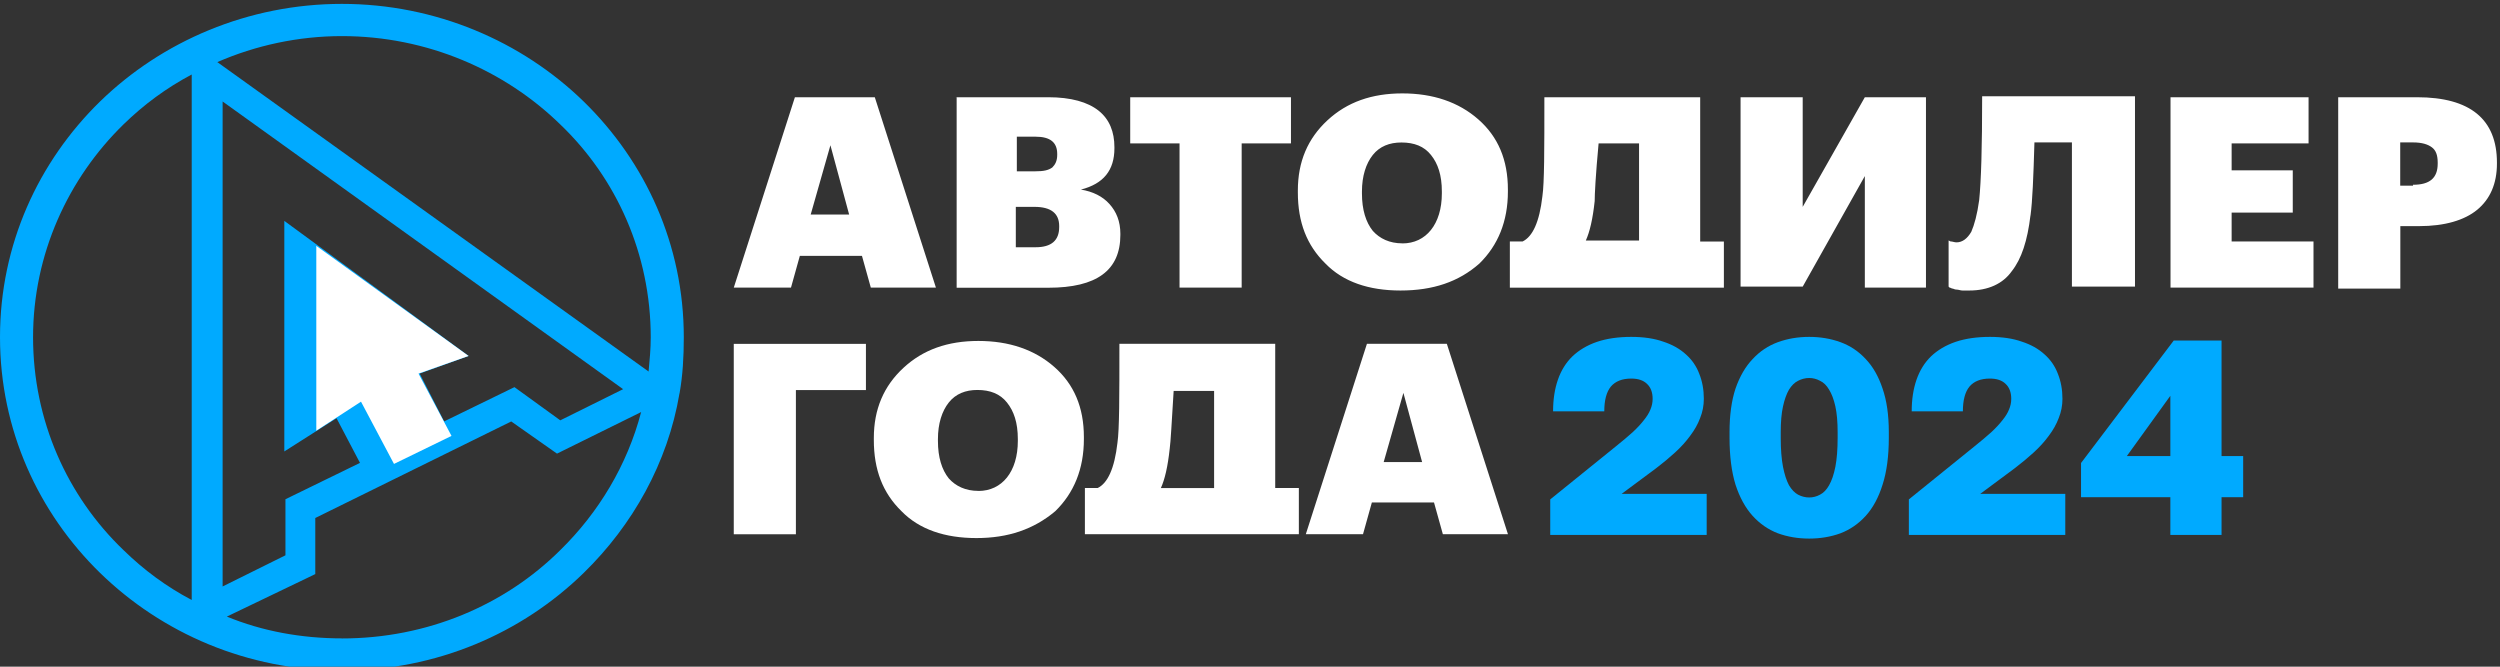
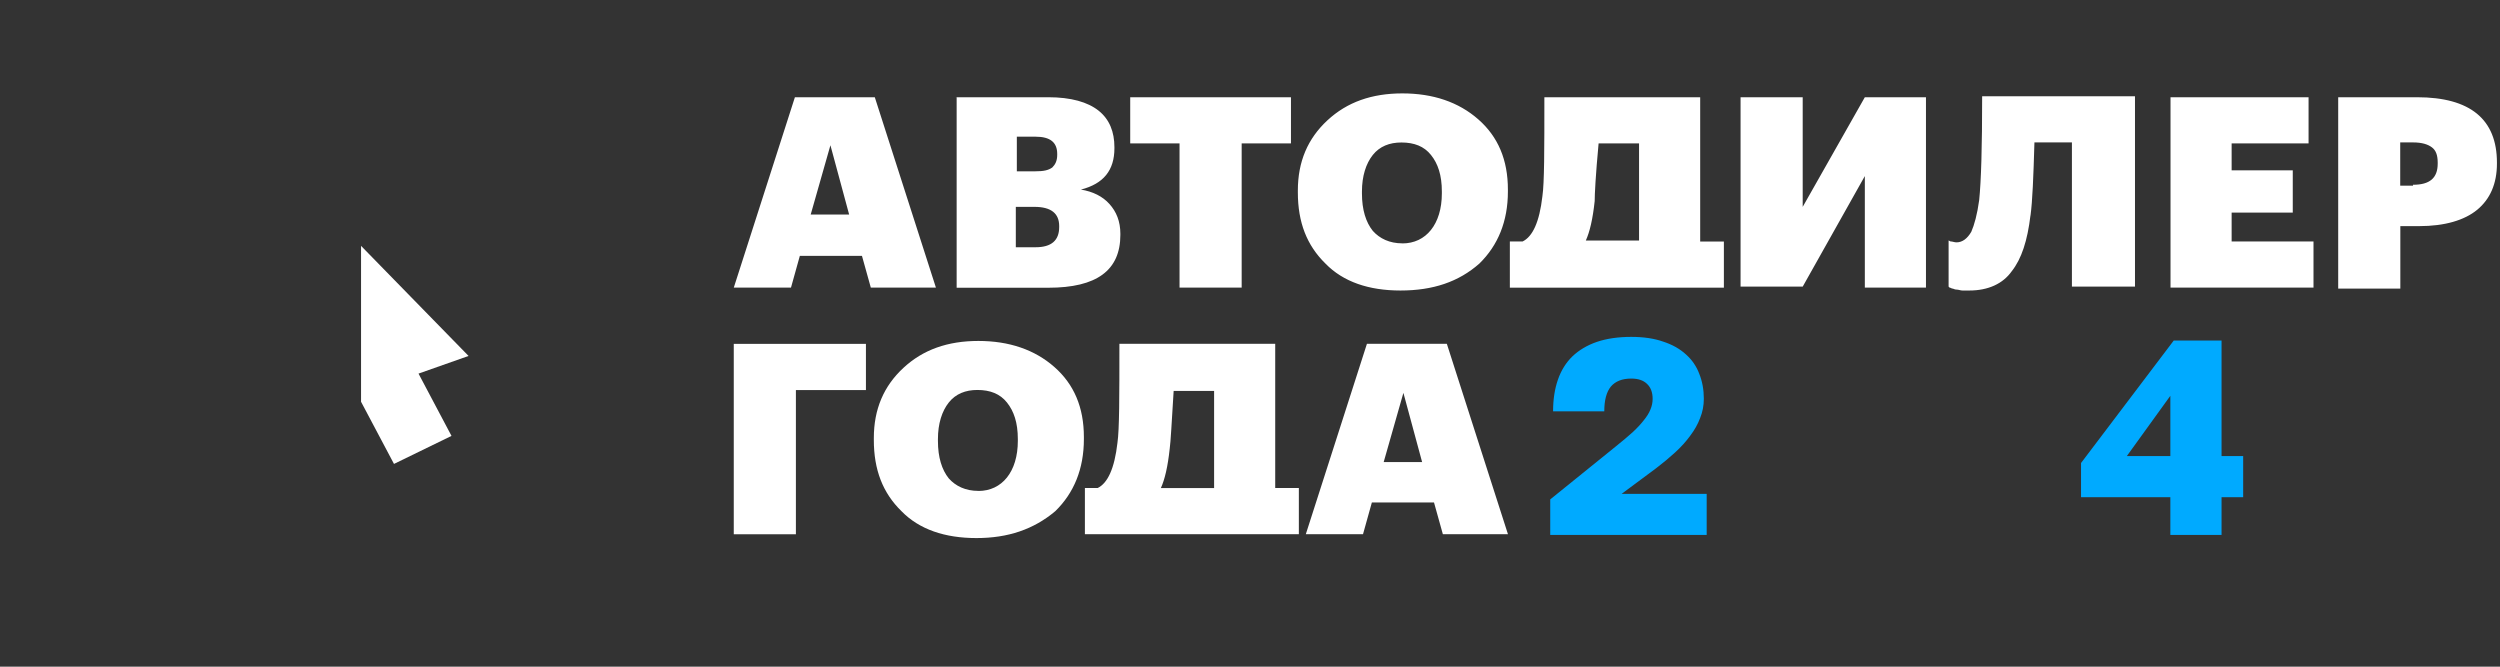
<svg xmlns="http://www.w3.org/2000/svg" width="150" height="40" viewBox="0 0 150 40" fill="none">
  <rect x="0" y="0" width="150" height="40" fill="#333333" stroke="none" />
  <g clip-path="url(#clip0_568_1659)">
    <path d="M47.694 5.834H52.488L56.155 17.257H52.249L51.718 15.353H47.99L47.459 17.257H44.027L47.694 5.834ZM48.642 12.871H50.948L49.825 8.715L48.642 12.871ZM57.338 5.834H62.898C64.26 5.834 65.265 6.123 65.917 6.641C66.569 7.16 66.865 7.912 66.865 8.834V8.893C66.865 10.219 66.213 11.027 64.855 11.375C65.564 11.49 66.156 11.779 66.569 12.242C66.983 12.705 67.222 13.279 67.222 14.031V14.09C67.222 16.224 65.803 17.264 62.902 17.264H57.399V5.841H57.338V5.834ZM62.132 14.835C63.08 14.835 63.551 14.431 63.551 13.623V13.564C63.551 12.816 63.077 12.412 62.071 12.412H60.949V14.835H62.132ZM62.132 10.278C62.606 10.278 62.902 10.219 63.137 10.049C63.315 9.875 63.433 9.645 63.433 9.297V9.238C63.433 8.545 63.019 8.201 62.132 8.201H61.01V10.278H62.132ZM70.772 8.604H67.813V5.834H77.458V8.604H74.5V17.257H70.772V8.604ZM84.144 14.605C84.853 14.605 85.445 14.316 85.858 13.797C86.272 13.279 86.511 12.527 86.511 11.605V11.49C86.511 10.508 86.276 9.816 85.858 9.297C85.445 8.778 84.853 8.549 84.083 8.549C83.374 8.549 82.783 8.778 82.369 9.297C81.956 9.816 81.717 10.568 81.717 11.49V11.605C81.717 12.586 81.952 13.334 82.369 13.853C82.783 14.316 83.374 14.601 84.144 14.601V14.605ZM84.027 17.431C82.134 17.431 80.594 16.913 79.529 15.816C78.406 14.72 77.871 13.334 77.871 11.545V11.431C77.871 9.701 78.463 8.315 79.646 7.219C80.829 6.123 82.308 5.604 84.144 5.604C85.98 5.604 87.516 6.123 88.699 7.163C89.882 8.201 90.474 9.586 90.474 11.375V11.49C90.474 13.279 89.882 14.72 88.76 15.816C87.516 16.913 85.98 17.431 84.027 17.431ZM95.681 12.064C95.563 13.16 95.385 13.909 95.15 14.431H98.343V8.604H95.916C95.738 10.508 95.681 11.66 95.681 12.068V12.064ZM90.591 17.257V14.486H91.361C91.953 14.197 92.366 13.331 92.544 11.775C92.662 10.967 92.662 9.004 92.662 5.834H102.011V14.49H103.433V17.261H90.595L90.591 17.257ZM104.434 17.257V5.834H108.162V12.412L111.89 5.834H115.558V17.257H111.89V10.564L108.162 17.198H104.434V17.257ZM121.827 12.931C121.648 14.431 121.296 15.527 120.704 16.275C120.173 17.027 119.286 17.431 118.16 17.431H117.746C117.629 17.431 117.511 17.375 117.39 17.375C117.268 17.375 117.211 17.316 117.154 17.316C117.097 17.316 117.037 17.257 116.976 17.257L116.916 17.198V14.427L117.033 14.486C117.15 14.486 117.268 14.542 117.39 14.542C117.746 14.542 118.042 14.312 118.277 13.909C118.455 13.505 118.634 12.871 118.751 12.005C118.869 10.849 118.929 8.83 118.929 5.774H128.099V17.198H124.315V8.545H122.066C122.005 10.623 121.948 12.064 121.831 12.931H121.827ZM130.17 5.834H138.514V8.604H133.898V10.219H137.566V12.757H133.898V14.486H138.81V17.257H130.231V5.834H130.17ZM140.346 5.834H145.022C148.215 5.834 149.816 7.16 149.816 9.756V9.816C149.816 11.027 149.403 11.949 148.633 12.586C147.863 13.22 146.679 13.568 145.143 13.568H144.02V17.316H140.292V5.834H140.353H140.346ZM144.783 11.086C145.788 11.086 146.262 10.682 146.262 9.816V9.756C146.262 9.293 146.145 9.008 145.905 8.834C145.67 8.66 145.314 8.545 144.783 8.545H144.013V11.142H144.783V11.086Z" fill="white" />
-     <path d="M28.118 21.357L25.179 22.416L26.65 25.283L30.867 23.228L33.617 25.22L37.387 23.35L13.357 6.089V35.188L17.127 33.318V29.954L21.599 27.773L20.192 25.094L17.059 27.087V13.253L28.114 21.353L28.118 21.357ZM20.514 38.307C25.626 38.307 30.291 36.314 33.613 33.01C35.911 30.765 37.637 27.902 38.468 24.724L33.42 27.217L30.674 25.287L18.917 31.08V34.444L18.405 34.692L13.611 36.995C15.72 37.866 18.083 38.303 20.514 38.303V38.307ZM38.915 22.294C38.98 21.609 39.044 20.924 39.044 20.238C39.044 15.253 37 10.704 33.613 7.463C30.291 4.222 25.626 2.166 20.514 2.166C17.893 2.166 15.337 2.726 13.039 3.726L38.919 22.294H38.915ZM11.503 4.47C9.971 5.282 8.628 6.278 7.414 7.46C4.092 10.701 1.984 15.249 1.984 20.235C1.984 25.22 4.028 29.769 7.414 33.01C8.628 34.195 9.971 35.192 11.503 35.999V4.47ZM40.77 23.598C40.068 27.773 37.959 31.51 35.02 34.377C31.315 37.992 26.203 40.233 20.514 40.233C14.825 40.233 9.716 37.988 6.007 34.377C2.302 30.762 0 25.78 0 20.231C0 14.682 2.302 9.7 6.007 6.085C9.713 2.478 14.889 0.233 20.514 0.233C26.138 0.233 31.311 2.478 35.02 6.089C38.726 9.704 41.028 14.686 41.028 20.235C41.028 21.42 40.963 22.539 40.774 23.598H40.77Z" fill="#00AAFF" />
-     <path d="M21.663 24.098L18.978 25.842V14.752L28.114 21.357L25.111 22.416L27.09 26.154L23.639 27.835L21.659 24.098H21.663Z" fill="white" />
+     <path d="M21.663 24.098V14.752L28.114 21.357L25.111 22.416L27.09 26.154L23.639 27.835L21.659 24.098H21.663Z" fill="white" />
    <path d="M44.03 20.631H51.956V23.402H47.754V32.054H44.026V20.631H44.03ZM58.703 29.458C59.412 29.458 60.004 29.169 60.417 28.65C60.831 28.132 61.07 27.38 61.07 26.458V26.343C61.07 25.361 60.834 24.669 60.417 24.15C60.004 23.631 59.412 23.398 58.642 23.398C57.933 23.398 57.342 23.628 56.928 24.15C56.515 24.669 56.276 25.421 56.276 26.343V26.458C56.276 27.439 56.511 28.187 56.928 28.706C57.342 29.169 57.933 29.454 58.703 29.454V29.458ZM58.586 32.284C56.693 32.284 55.153 31.765 54.087 30.669C52.965 29.573 52.43 28.187 52.43 26.398V26.284C52.43 24.554 53.022 23.168 54.205 22.072C55.388 20.976 56.867 20.457 58.703 20.457C60.539 20.457 62.075 20.976 63.258 22.016C64.441 23.054 65.033 24.439 65.033 26.228V26.343C65.033 28.132 64.441 29.573 63.319 30.669C62.018 31.765 60.478 32.284 58.586 32.284ZM70.183 26.917C70.066 28.013 69.887 28.765 69.652 29.284H72.846V23.457H70.419C70.301 25.361 70.24 26.517 70.183 26.921V26.917ZM65.094 32.051V29.28H65.863C66.455 28.991 66.869 28.124 67.047 26.569C67.164 25.761 67.164 23.798 67.164 20.627H76.513V29.28H77.931V32.051H65.094ZM82.016 20.627H86.81L90.477 32.051H86.571L86.04 30.147H82.312L81.781 32.051H78.349L82.016 20.627ZM83.021 27.724H85.327L84.204 23.572L83.021 27.724Z" fill="white" />
    <path d="M130.221 32.097V29.831H124.862V27.78L130.426 20.43H133.293V27.364H134.59V29.831H133.293V32.097H130.221ZM127.61 27.364H130.221V23.747L127.61 27.364Z" fill="#00AAFF" />
-     <path d="M114.531 32.098V29.964L118.49 26.764C118.877 26.453 119.207 26.175 119.48 25.93C119.753 25.675 119.975 25.436 120.146 25.214C120.328 24.992 120.459 24.78 120.538 24.58C120.63 24.369 120.675 24.153 120.675 23.93C120.675 23.541 120.561 23.241 120.334 23.03C120.118 22.819 119.804 22.714 119.395 22.714C118.849 22.714 118.439 22.875 118.166 23.197C117.904 23.519 117.773 24.014 117.773 24.68H114.702C114.702 23.969 114.799 23.336 114.992 22.78C115.185 22.225 115.475 21.758 115.862 21.38C116.26 21.002 116.75 20.713 117.33 20.513C117.921 20.313 118.61 20.213 119.395 20.213C120.135 20.213 120.771 20.308 121.306 20.497C121.853 20.674 122.308 20.93 122.672 21.264C123.036 21.586 123.303 21.975 123.474 22.43C123.656 22.886 123.747 23.386 123.747 23.93C123.747 24.33 123.673 24.714 123.525 25.081C123.388 25.447 123.189 25.803 122.928 26.147C122.677 26.492 122.376 26.825 122.023 27.147C121.67 27.47 121.289 27.786 120.88 28.097L118.815 29.631H123.917V32.098H114.531Z" fill="#00AAFF" />
-     <path d="M108.551 32.315C107.88 32.315 107.254 32.209 106.674 31.998C106.094 31.776 105.587 31.425 105.155 30.948C104.723 30.47 104.381 29.848 104.131 29.081C103.892 28.303 103.772 27.364 103.772 26.264V25.93C103.772 24.908 103.892 24.036 104.131 23.314C104.381 22.591 104.723 22.002 105.155 21.547C105.587 21.08 106.094 20.741 106.674 20.53C107.254 20.319 107.88 20.213 108.551 20.213C109.222 20.213 109.848 20.319 110.428 20.53C111.008 20.741 111.515 21.08 111.947 21.547C112.379 22.002 112.715 22.591 112.954 23.314C113.205 24.036 113.329 24.908 113.329 25.93V26.264C113.329 27.364 113.205 28.303 112.954 29.081C112.715 29.848 112.379 30.47 111.947 30.948C111.515 31.425 111.008 31.776 110.428 31.998C109.848 32.209 109.222 32.315 108.551 32.315ZM108.551 29.848C108.778 29.848 108.995 29.792 109.2 29.681C109.416 29.57 109.598 29.381 109.746 29.114C109.905 28.836 110.03 28.47 110.121 28.014C110.212 27.547 110.258 26.964 110.258 26.264V25.93C110.258 25.308 110.212 24.792 110.121 24.38C110.03 23.969 109.905 23.636 109.746 23.38C109.598 23.125 109.416 22.947 109.2 22.847C108.995 22.736 108.778 22.68 108.551 22.68C108.323 22.68 108.101 22.736 107.885 22.847C107.681 22.947 107.498 23.125 107.339 23.38C107.191 23.636 107.072 23.969 106.981 24.38C106.89 24.792 106.844 25.308 106.844 25.93V26.264C106.844 26.964 106.89 27.547 106.981 28.014C107.072 28.47 107.191 28.836 107.339 29.114C107.498 29.381 107.681 29.57 107.885 29.681C108.101 29.792 108.323 29.848 108.551 29.848Z" fill="#00AAFF" />
    <path d="M93.014 32.098V29.964L96.974 26.764C97.36 26.453 97.691 26.175 97.963 25.93C98.236 25.675 98.458 25.436 98.629 25.214C98.811 24.992 98.942 24.78 99.022 24.58C99.113 24.369 99.158 24.153 99.158 23.93C99.158 23.541 99.044 23.241 98.817 23.03C98.601 22.819 98.287 22.714 97.878 22.714C97.332 22.714 96.923 22.875 96.649 23.197C96.388 23.519 96.257 24.014 96.257 24.68H93.185C93.185 23.969 93.282 23.336 93.475 22.78C93.668 22.225 93.958 21.758 94.346 21.38C94.744 21.002 95.233 20.713 95.813 20.513C96.404 20.313 97.093 20.213 97.878 20.213C98.618 20.213 99.255 20.308 99.79 20.497C100.336 20.674 100.791 20.93 101.155 21.264C101.519 21.586 101.786 21.975 101.957 22.43C102.139 22.886 102.23 23.386 102.23 23.93C102.23 24.33 102.156 24.714 102.008 25.081C101.872 25.447 101.672 25.803 101.411 26.147C101.16 26.492 100.859 26.825 100.506 27.147C100.153 27.47 99.773 27.786 99.363 28.097L97.298 29.631H102.401V32.098H93.014Z" fill="#00AAFF" />
  </g>
  <defs>
    <clipPath id="clip0_568_1659">
      <rect width="150" height="40" fill="white" />
    </clipPath>
  </defs>
</svg>